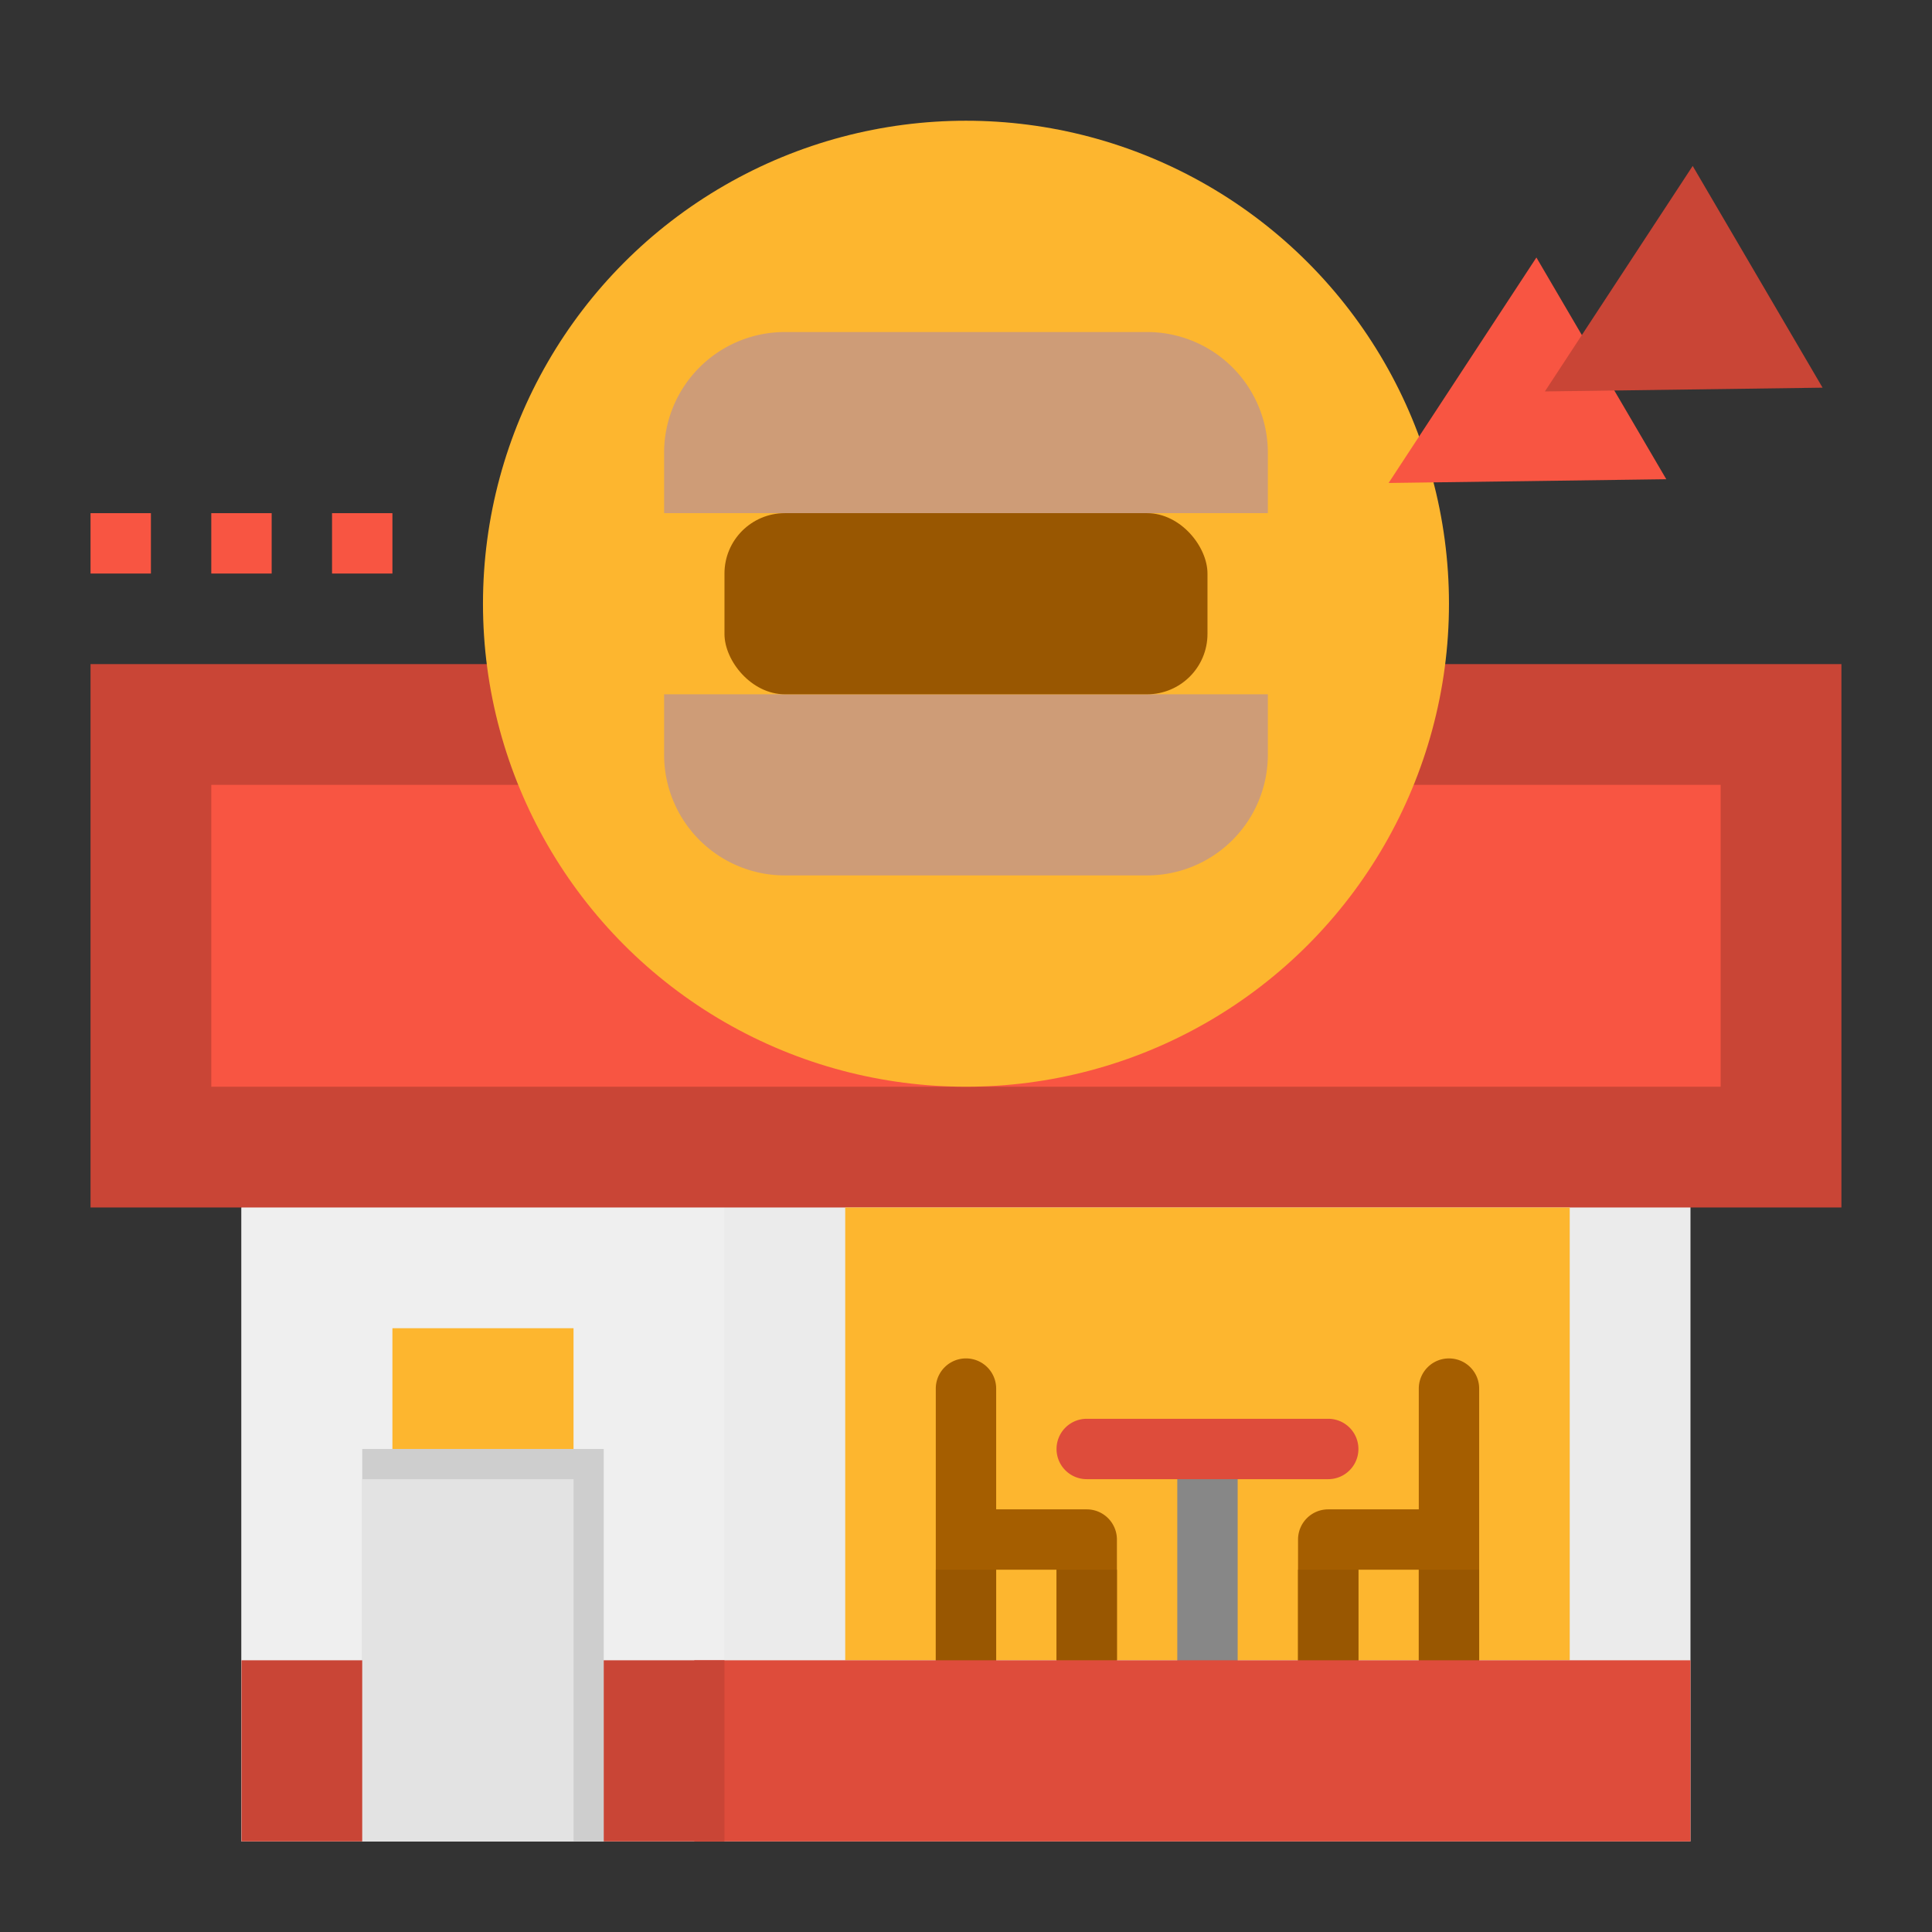
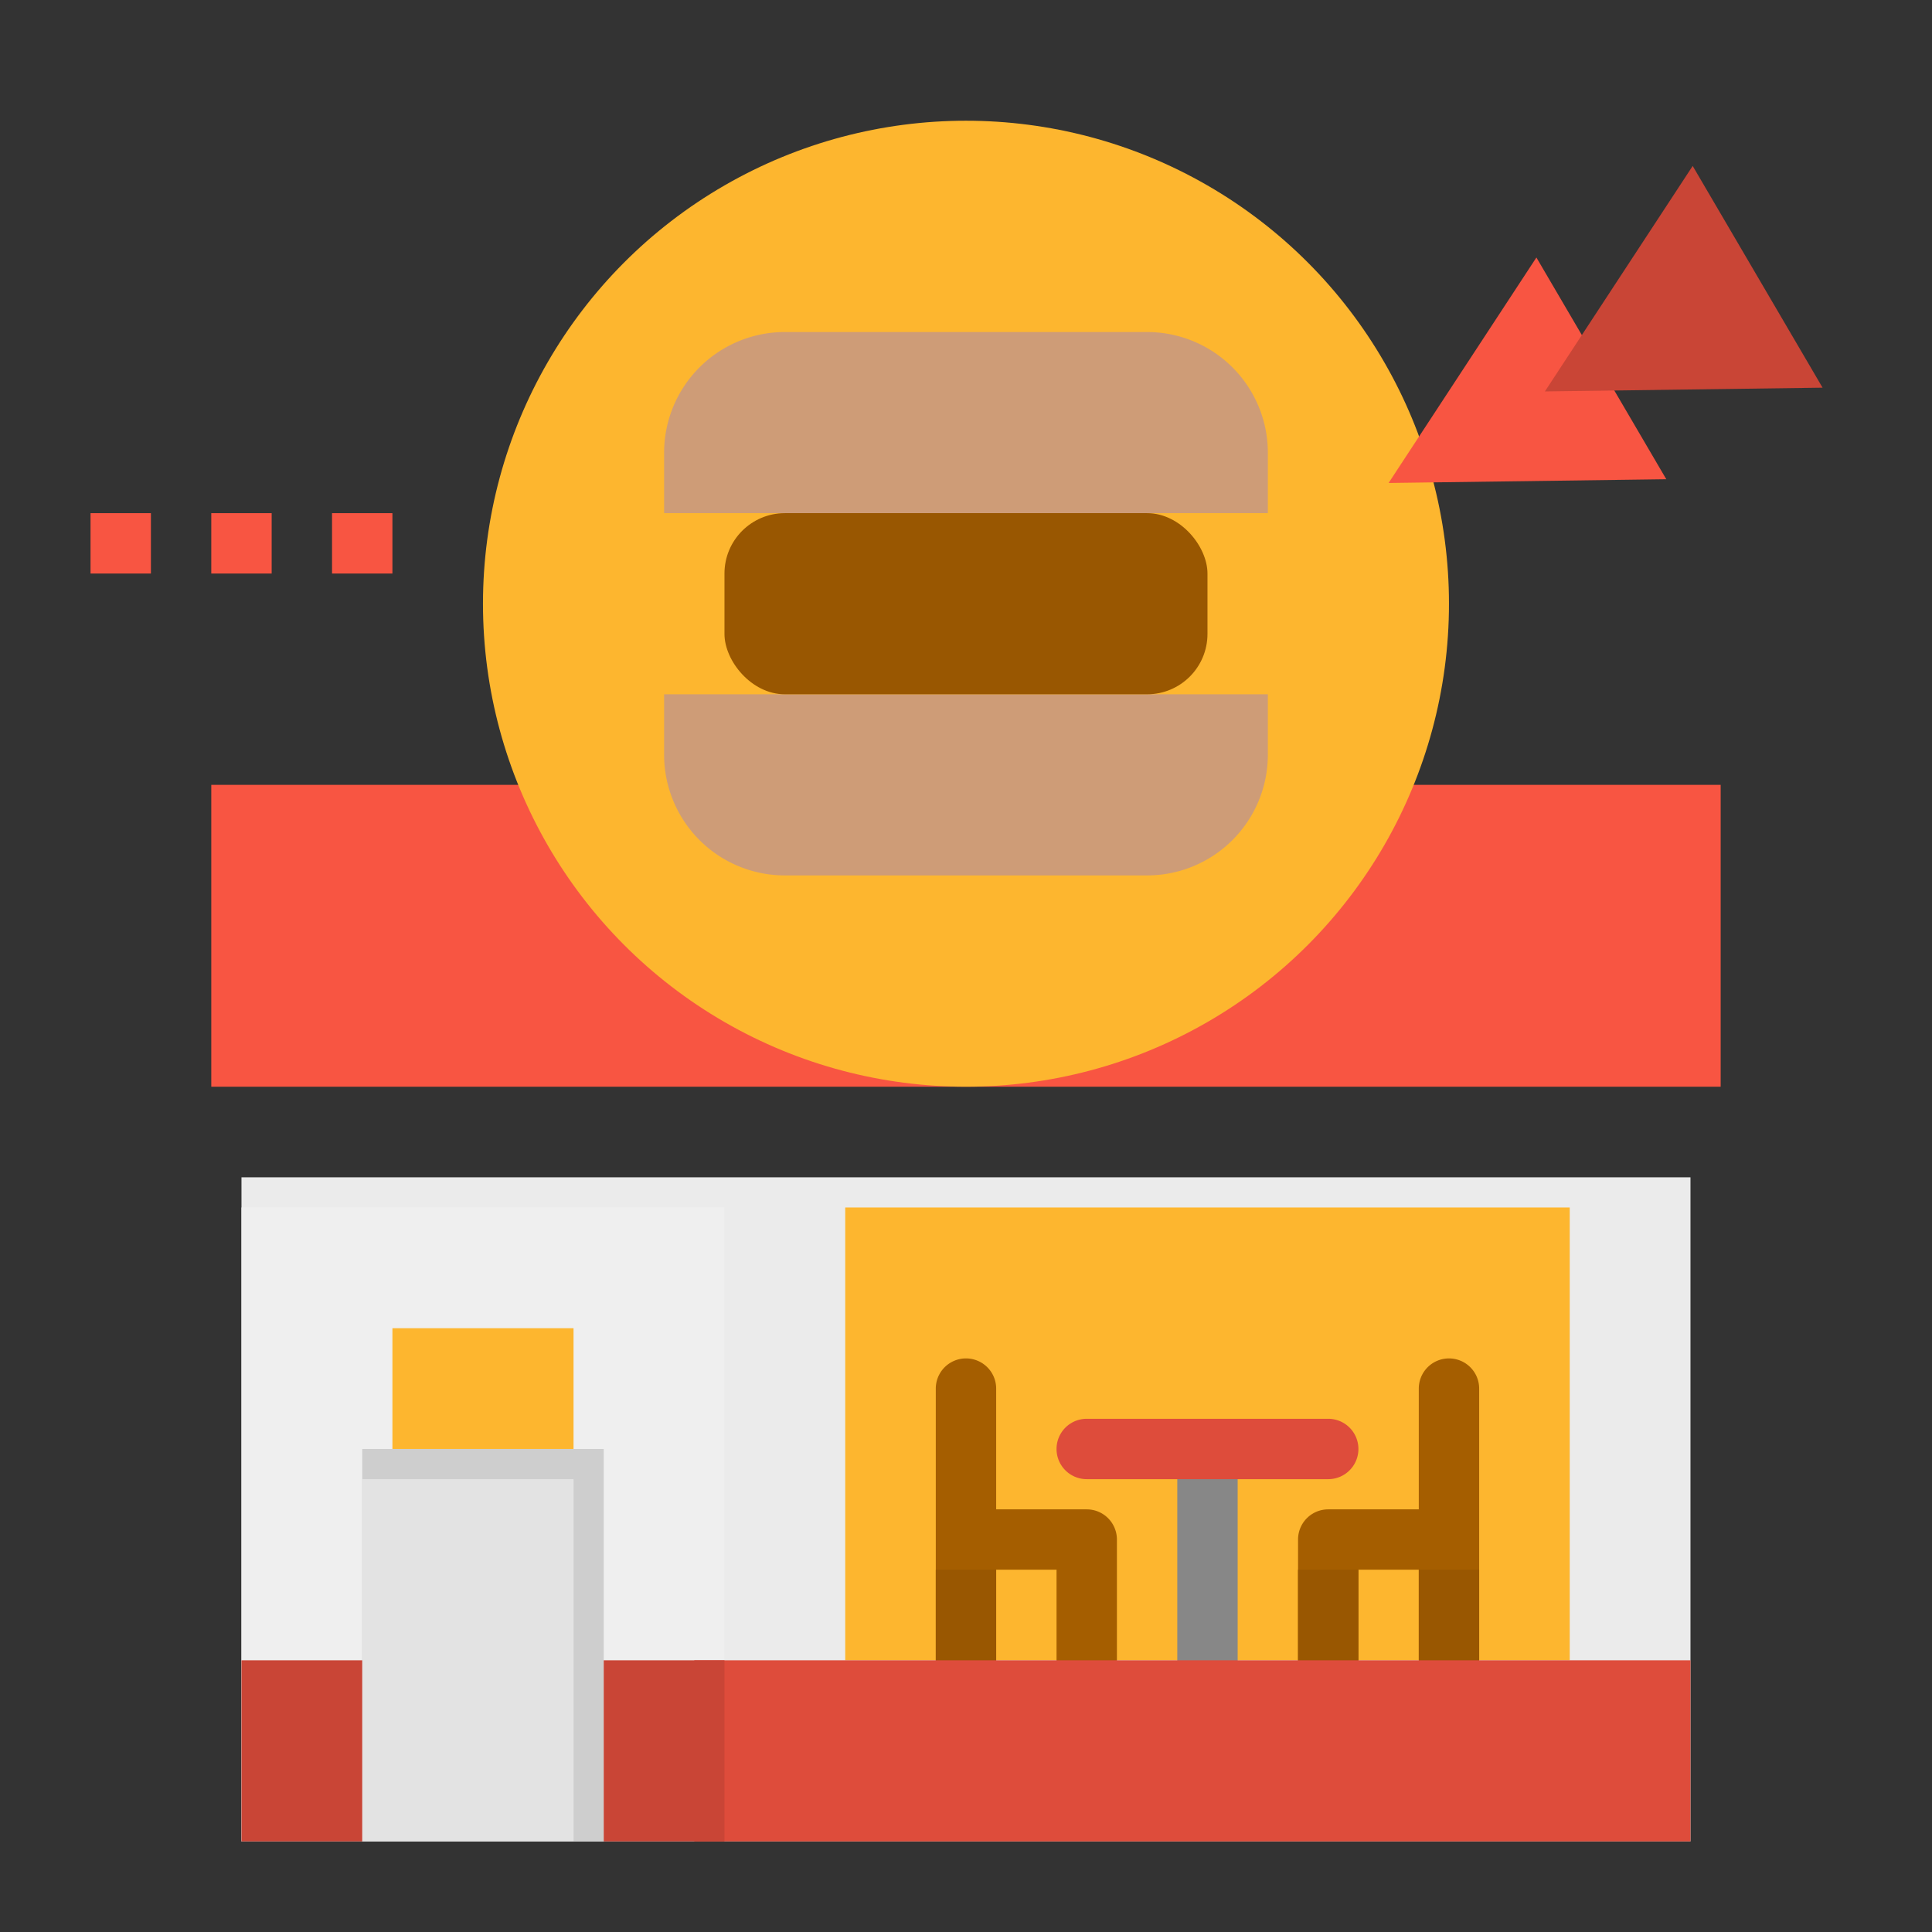
<svg xmlns="http://www.w3.org/2000/svg" height="512" viewBox="0 0 512 512" width="512">
  <rect x="0" y="0" width="512" height="512" fill="#333333" stroke="none" />
  <path d="m63.994 312h384.001v175.994h-384.001z" fill="#ebebeb" />
  <path d="m63.994 319.994h128v168h-128z" fill="#efefef" />
-   <path d="m23.994 175.994h464.001v144h-464.001z" fill="#c94536" />
  <path d="m55.994 207.994h400.001v80h-400.001z" fill="#f85542" />
  <path d="m95.994 383.994h64v104h-64z" fill="#cecece" />
  <path d="m95.994 391.994h56v96h-56z" fill="#e3e3e3" />
  <path d="m103.994 351.994h48v32h-48z" fill="#fdb62f" />
  <path d="m223.994 319.994h192v120h-192z" fill="#fdb62f" />
  <path d="m311.994 383.994h16v64h-16z" fill="#878787" />
  <path d="m383.994 359.994a8 8 0 0 0 -8 8v32h-24a8 8 0 0 0 -8 8v32a8 8 0 0 0 16 0v-24h16v24h16v-72a8 8 0 0 0 -8-8z" fill="#a55e00" />
  <path d="m287.994 399.994h-24v-32a8 8 0 0 0 -16 0v80.006h16v-32.006h16v24a8 8 0 0 0 16 0v-32a8 8 0 0 0 -8-8z" fill="#a55e00" />
  <path d="m351.994 391.994h-64a8 8 0 0 1 0-16h64a8 8 0 0 1 0 16z" fill="#de4c3b" />
  <circle cx="255.994" cy="159.994" fill="#fdb62f" r="128" />
  <path d="m207.994 87.994h96a32 32 0 0 1 32 32v16a0 0 0 0 1 0 0h-160a0 0 0 0 1 0 0v-16a32 32 0 0 1 32-32z" fill="#ce9c77" />
  <path d="m175.994 183.994h160a0 0 0 0 1 0 0v16a32 32 0 0 1 -32 32h-96a32 32 0 0 1 -32-32v-16a0 0 0 0 1 0 0z" fill="#ce9c77" />
  <rect fill="#995701" height="48" rx="16" width="128" x="191.994" y="135.994" />
  <path d="m407.163 68.239-39.169 59.755 73.589-.996z" fill="#f85542" />
  <path d="m448.581 43.978-39.169 59.755 73.588-.996z" fill="#c94536" />
  <path d="m23.994 135.994h16v16h-16z" fill="#f85542" />
  <path d="m55.994 135.994h16v16h-16z" fill="#f85542" />
  <path d="m87.994 135.994h16v16h-16z" fill="#f85542" />
  <path d="m63.994 439.994h32v48h-32z" fill="#c94536" />
  <g fill="#995701">
    <path d="m247.994 415.994h16v32.006h-16z" />
-     <path d="m279.994 415.994h16v24h-16z" />
    <path d="m343.994 415.994h16v32.006h-16z" />
    <path d="m375.994 415.994h16v32.006h-16z" />
  </g>
  <path d="m184 439.994h263.994v48h-263.994z" fill="#de4c3b" />
  <path d="m159.994 439.994h32v48h-32z" fill="#c94536" />
</svg>